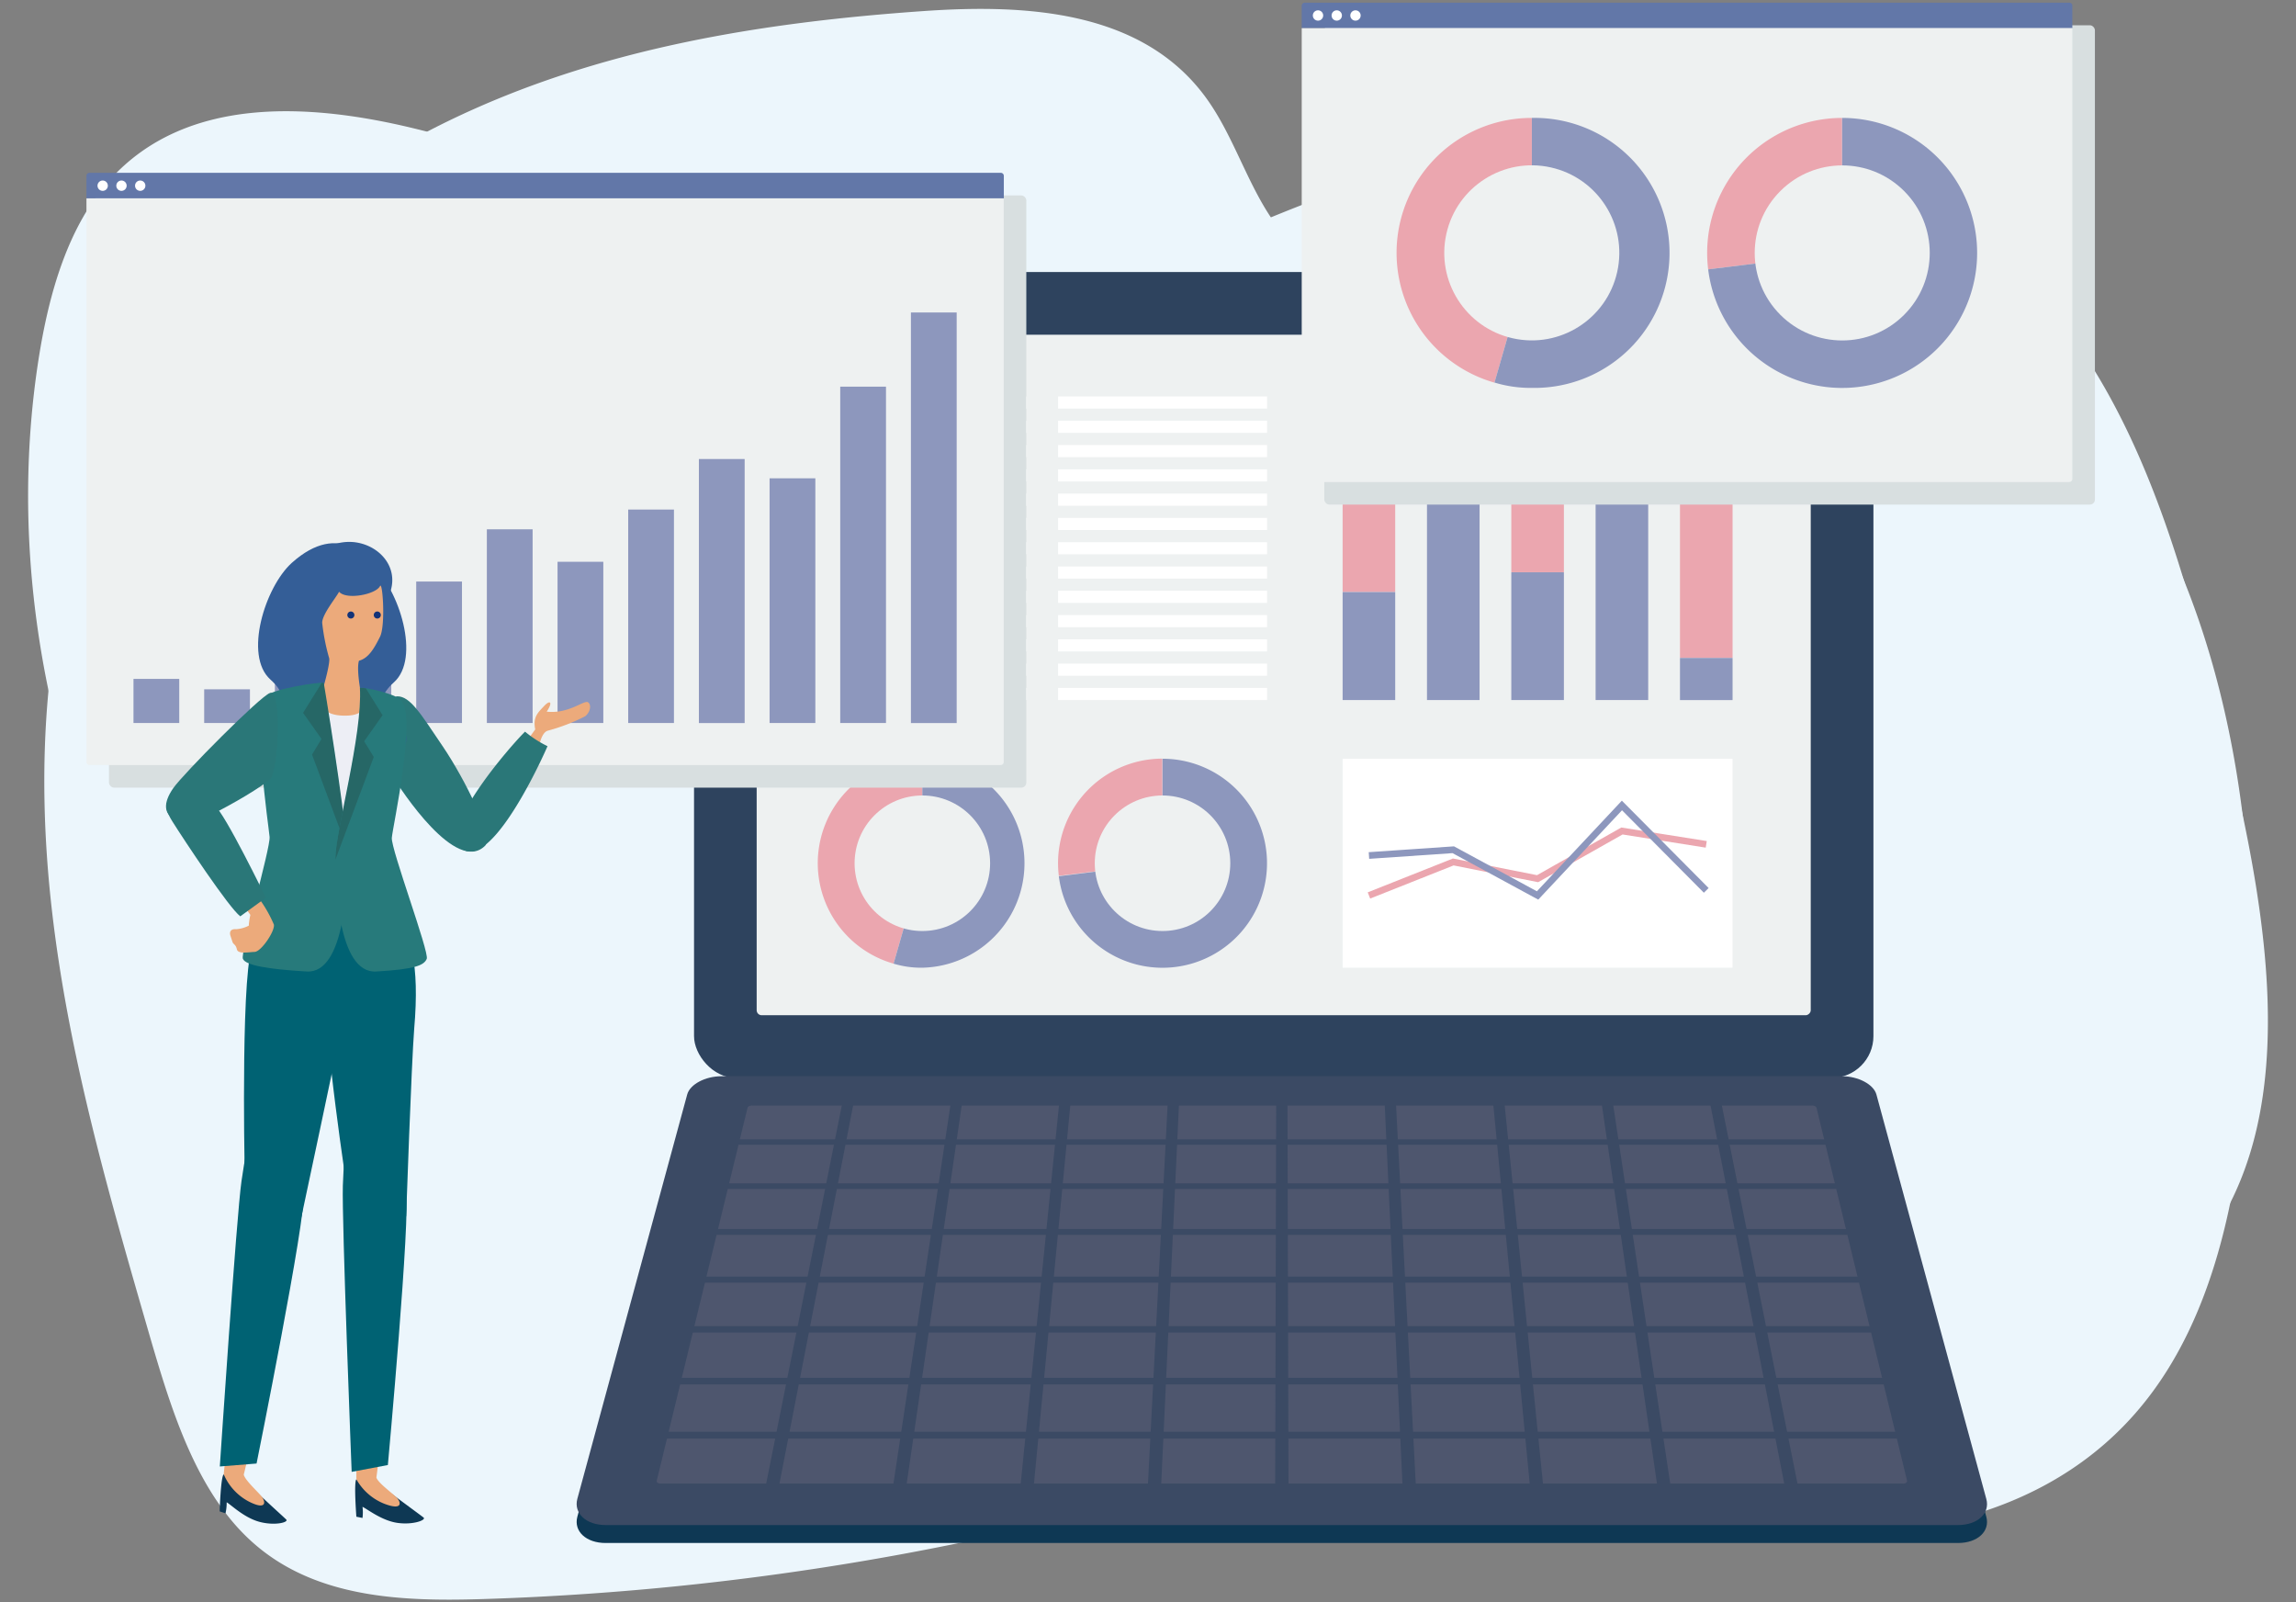
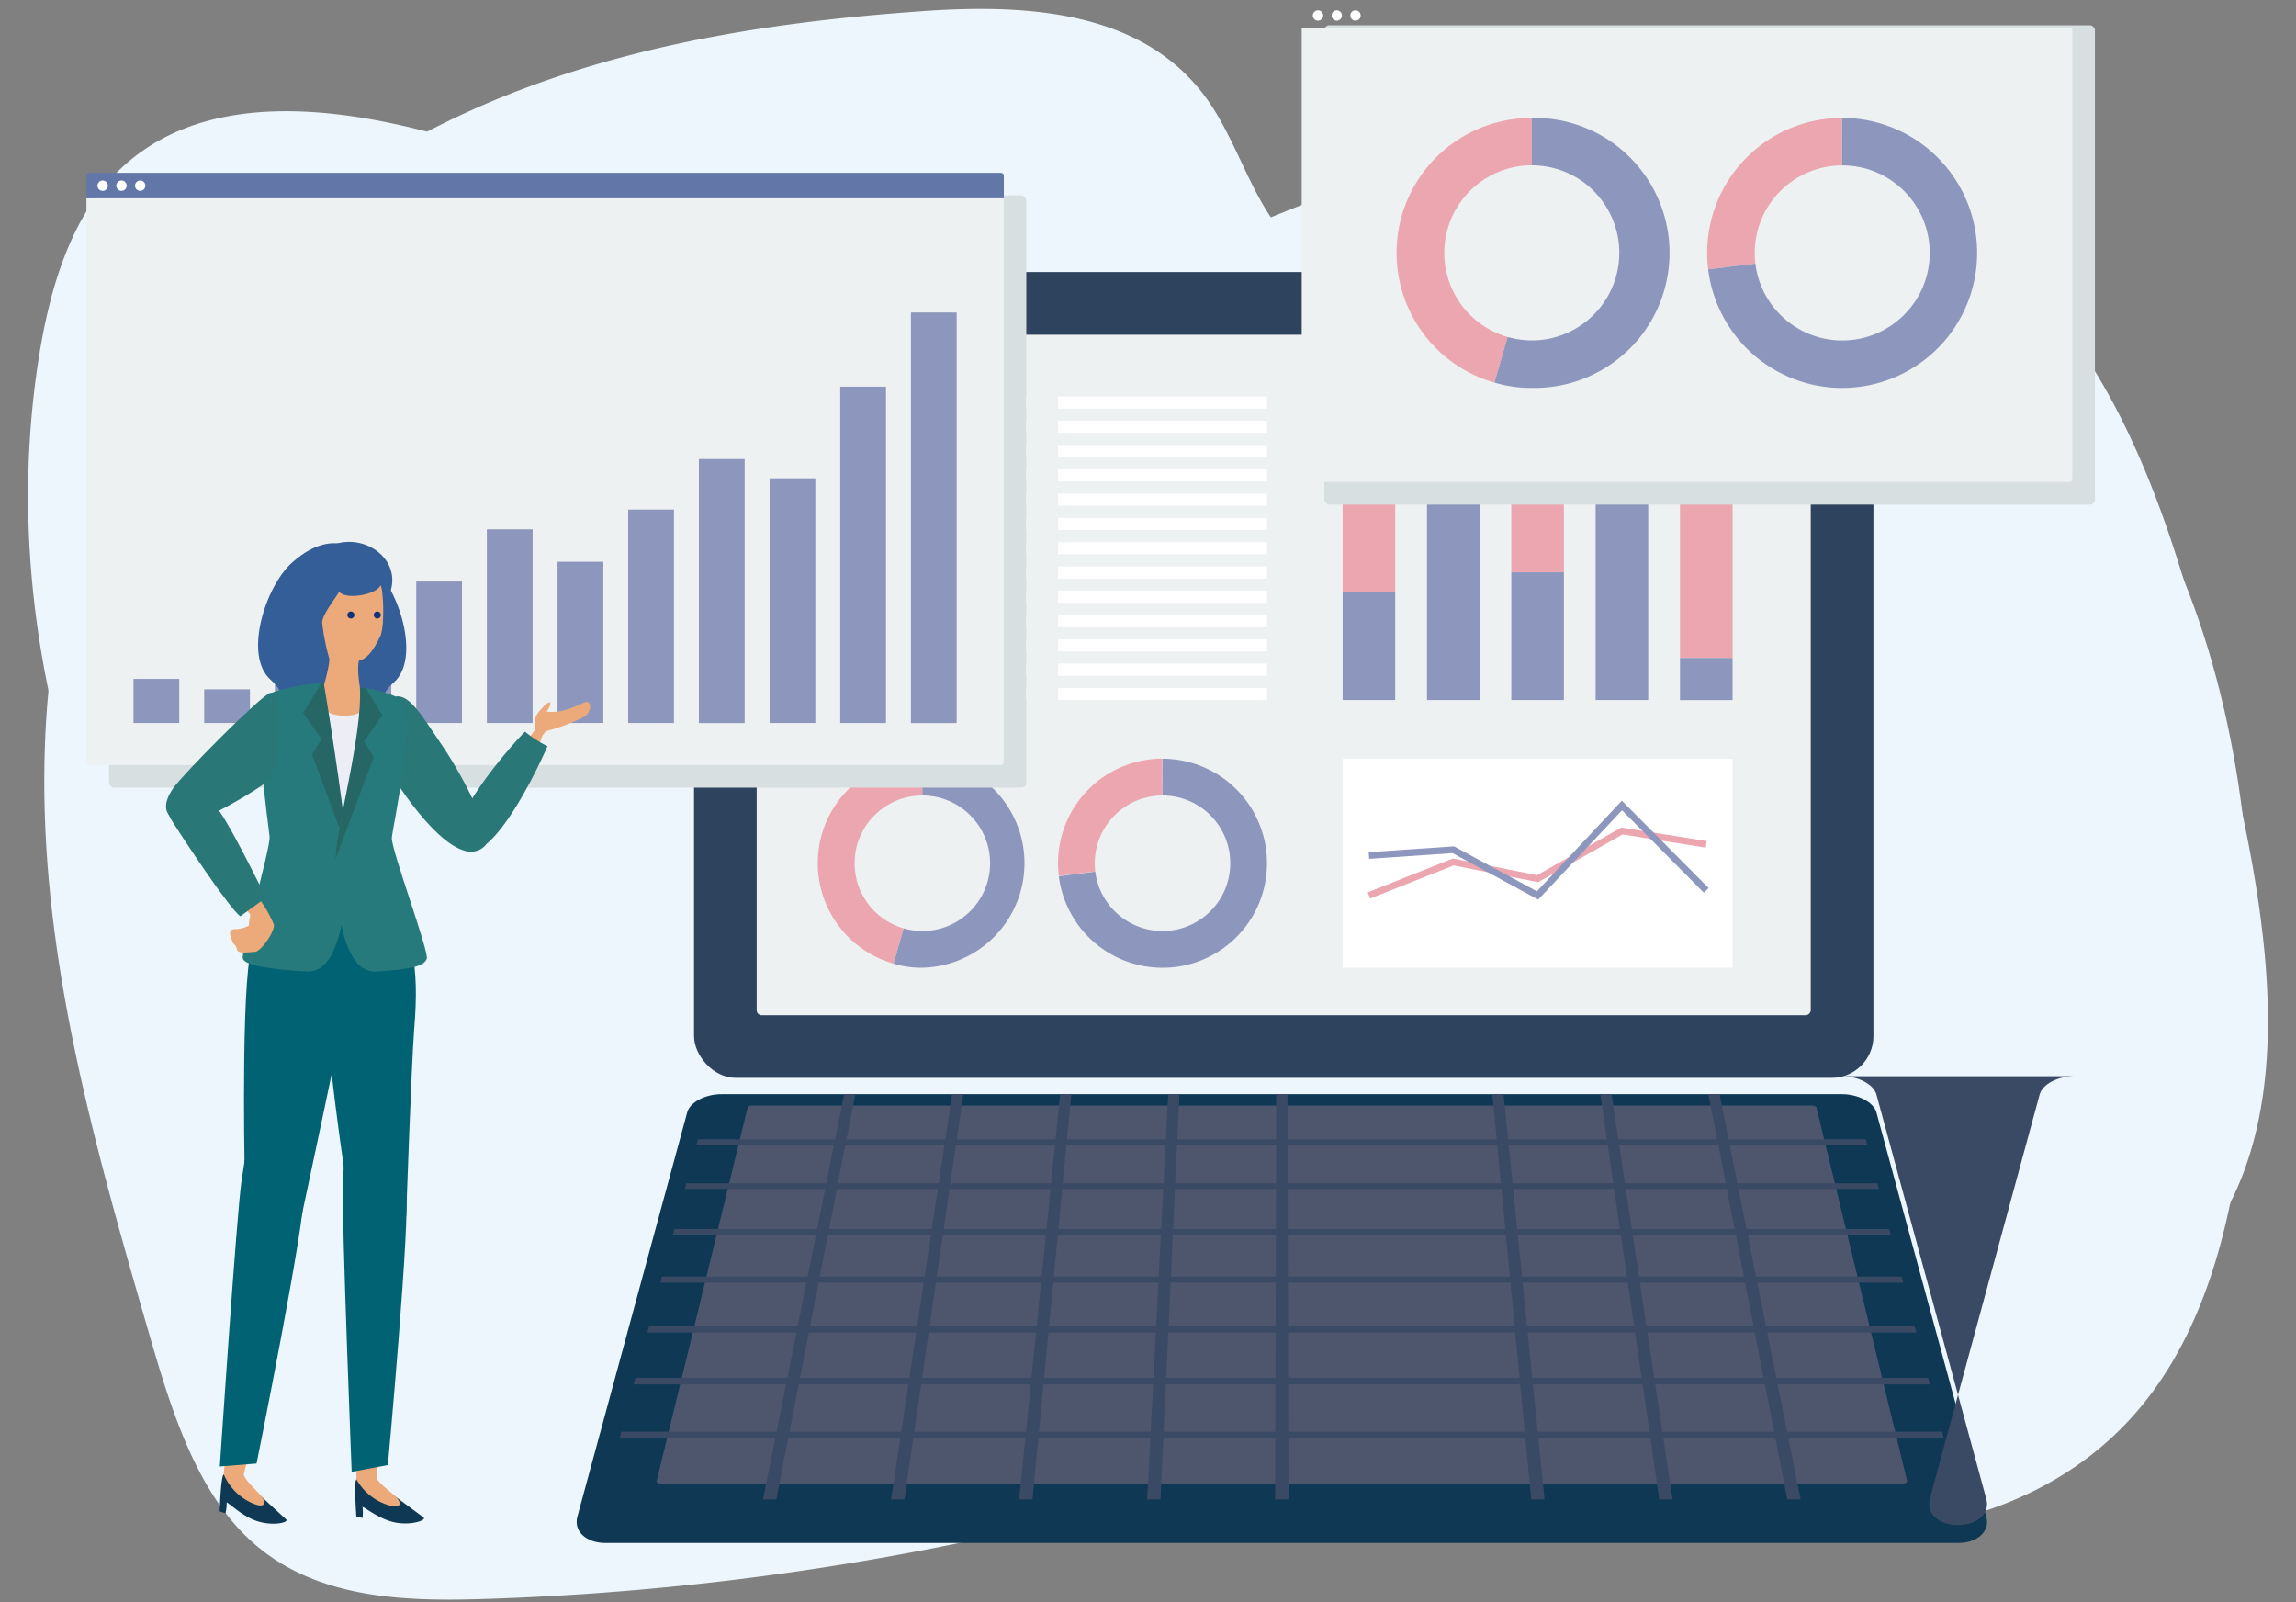
<svg xmlns="http://www.w3.org/2000/svg" viewBox="0 0 430 300">
  <rect x="0" y="0" width="430" height="300" fill="#808080" stroke="none" />
  <defs>
    <style>
      .cls-1 {
        fill: #277a7b;
      }

      .cls-2 {
        isolation: isolate;
      }

      .cls-3 {
        fill: #ecf6fc;
      }

      .cls-14, .cls-24, .cls-3 {
        mix-blend-mode: multiply;
      }

      .cls-4 {
        fill: #2e435e;
      }

      .cls-5 {
        fill: #eef1f1;
      }

      .cls-6 {
        fill: #eba6af;
      }

      .cls-7 {
        fill: #8d97bd;
      }

      .cls-8 {
        fill: #fff;
      }

      .cls-10, .cls-9 {
        fill: none;
        stroke-miterlimit: 10;
        stroke-width: 1.25px;
      }

      .cls-9 {
        stroke: #eba6af;
      }

      .cls-10 {
        stroke: #8d97bd;
      }

      .cls-11 {
        fill: #0e3854;
      }

      .cls-12 {
        fill: #3b4a64;
      }

      .cls-13 {
        fill: #4e566e;
      }

      .cls-14 {
        fill: #d8dfe0;
      }

      .cls-15 {
        fill: #6277a8;
      }

      .cls-16 {
        fill: #ecaa7b;
      }

      .cls-17 {
        fill: #2a7778;
      }

      .cls-18 {
        fill: #345e97;
      }

      .cls-19 {
        fill: #edeef5;
      }

      .cls-20 {
        fill: #133378;
      }

      .cls-21 {
        fill: #006273;
      }

      .cls-22 {
        clip-path: url(#clip-path);
      }

      .cls-23 {
        opacity: 0.2;
      }

      .cls-24 {
        fill: #231815;
      }

      .cls-25 {
        clip-path: url(#clip-path-2);
      }
    </style>
    <clipPath id="clip-path">
      <path class="cls-1" d="M50.05,130.22c1.16-1.23,9.6-2.52,10.58-2.38,1.41,8.32,4.44,28.08,4.44,32.64s-.35,21.86-7.63,21.43S46,180.76,45.49,179.54s5.18-20.72,5-22.83S47.07,133.38,50.05,130.22Z" />
    </clipPath>
    <clipPath id="clip-path-2">
      <path class="cls-1" d="M75.12,131.1c-1.16-1.23-6.74-2.45-7.72-2.31.54,8.6-4.58,27.13-4.58,31.69s.35,21.86,7.64,21.43,8.94-1.15,9.46-2.37S73.21,159,73.38,156.88,78.1,134.26,75.12,131.1Z" />
    </clipPath>
  </defs>
  <g class="cls-2">
    <g id="レイヤー_1" data-name="レイヤー 1">
      <g>
        <path class="cls-3" d="M324.32,285.78c27.53,4.31,58.75,0,77.3-23.19,12.88-16.08,17.41-38.42,19.17-59.92,3.2-39-1.67-80.13-21-112.78s-55-54.76-89.42-47.77c-12,2.43-23.28,8.12-35.24,10.63s-25.64,1.19-34.29-8.39c-6.55-7.24-9.09-17.9-14.88-25.92C214,1.85,192.06.75,173,2.07c-30.37,2.12-61,7-88.94,20.54S31,59.2,18.36,90.16C8.19,115,6.61,143.47,9.74,170.6S20.47,224,28,250c4.2,14.45,8.93,29.79,19.66,39.11,11.67,10.14,27.65,10.76,42.41,10.32A524.51,524.51,0,0,0,217,279.8c16.7-4.72,30.05-11.78,47.37-8.53C284.53,275.05,304,282.6,324.32,285.78Z" />
        <path class="cls-3" d="M75.5,238.91C27.33,200.67-2.94,132.32,7.23,67.22,9.15,55,12.69,42.4,20.6,33.64,34.85,17.86,58,19.3,77.56,24.05a277.49,277.49,0,0,1,64.86,24.72c9.44,5,18.87,10.68,29.22,12.31,16.42,2.6,32.55-5.2,47.89-12.28,26.52-12.23,54.16-22.89,82.83-24.22s58.75,7.72,79.14,30.3c20.54,22.75,28.71,55.6,36.08,86.87,7.33,31.06,13.55,68-5.39,92.13-7.59,9.67-18.22,15.63-28.85,20.53-51.47,23.73-102.8,17.19-156.26,24.12C174.79,285.3,118.85,273.32,75.5,238.91Z" />
        <g>
          <g>
            <g>
              <rect class="cls-4" x="129.98" y="50.94" width="220.88" height="150.89" rx="7.82" />
              <rect class="cls-5" x="176.71" y="27.68" width="127.42" height="197.41" rx="0.94" transform="translate(366.8 -114.03) rotate(90)" />
            </g>
            <g>
              <g>
                <path class="cls-6" d="M172.74,161.64l-5.39,18.8a19.56,19.56,0,0,1,5.39-38.37Z" />
                <path class="cls-7" d="M172.74,161.64V142.07a19.57,19.57,0,0,1,0,39.13,17.87,17.87,0,0,1-5.39-.76Z" />
              </g>
              <circle class="cls-5" cx="172.74" cy="161.64" r="12.69" />
            </g>
            <g>
              <g>
                <path class="cls-6" d="M217.72,161.64,198.3,164a19.56,19.56,0,0,1,17-21.8,18.89,18.89,0,0,1,2.38-.15Z" />
                <path class="cls-7" d="M217.72,161.64V142.07a19.57,19.57,0,1,1-19.42,22Z" />
              </g>
              <circle class="cls-5" cx="217.72" cy="161.64" r="12.69" />
            </g>
            <g>
              <rect class="cls-6" x="251.45" y="74.23" width="9.85" height="36.62" />
              <rect class="cls-7" x="251.45" y="110.86" width="9.85" height="20.22" />
            </g>
            <g>
              <rect class="cls-6" x="267.25" y="74.23" width="9.85" height="11.95" />
              <rect class="cls-7" x="267.25" y="86.18" width="9.85" height="44.9" />
            </g>
            <g>
              <rect class="cls-6" x="283.04" y="74.23" width="9.85" height="32.92" />
              <rect class="cls-7" x="283.04" y="107.16" width="9.85" height="23.92" />
            </g>
            <g>
              <rect class="cls-6" x="298.83" y="74.23" width="9.85" height="16.88" />
              <rect class="cls-7" x="298.83" y="91.12" width="9.85" height="39.96" />
            </g>
            <g>
              <rect class="cls-6" x="314.63" y="74.23" width="9.85" height="48.96" />
              <rect class="cls-7" x="314.63" y="123.2" width="9.85" height="7.89" />
            </g>
            <rect class="cls-8" x="153.17" y="74.23" width="39.14" height="2.27" />
            <rect class="cls-8" x="153.17" y="78.78" width="39.14" height="2.27" />
            <rect class="cls-8" x="153.17" y="83.33" width="39.14" height="2.27" />
            <rect class="cls-8" x="153.17" y="87.88" width="39.14" height="2.27" />
            <rect class="cls-8" x="153.17" y="92.43" width="39.14" height="2.27" />
            <rect class="cls-8" x="153.17" y="96.97" width="39.14" height="2.27" />
            <rect class="cls-8" x="153.17" y="101.52" width="39.14" height="2.27" />
            <rect class="cls-8" x="153.17" y="106.07" width="39.14" height="2.27" />
            <rect class="cls-8" x="153.17" y="110.62" width="39.14" height="2.27" />
            <rect class="cls-8" x="153.17" y="115.17" width="39.14" height="2.27" />
            <rect class="cls-8" x="153.17" y="119.71" width="39.14" height="2.27" />
            <rect class="cls-8" x="153.17" y="124.26" width="39.14" height="2.27" />
            <rect class="cls-8" x="153.17" y="128.81" width="39.14" height="2.27" />
            <rect class="cls-8" x="198.16" y="74.23" width="39.14" height="2.27" />
            <rect class="cls-8" x="198.16" y="78.78" width="39.14" height="2.27" />
            <rect class="cls-8" x="198.16" y="83.33" width="39.14" height="2.27" />
            <rect class="cls-8" x="198.16" y="87.88" width="39.14" height="2.27" />
            <rect class="cls-8" x="198.16" y="92.43" width="39.14" height="2.27" />
            <rect class="cls-8" x="198.16" y="96.97" width="39.14" height="2.27" />
            <rect class="cls-8" x="198.16" y="101.52" width="39.14" height="2.27" />
            <rect class="cls-8" x="198.16" y="106.07" width="39.14" height="2.27" />
            <rect class="cls-8" x="198.16" y="110.62" width="39.14" height="2.27" />
            <rect class="cls-8" x="198.16" y="115.17" width="39.14" height="2.27" />
            <rect class="cls-8" x="198.16" y="119.71" width="39.14" height="2.27" />
            <rect class="cls-8" x="198.16" y="124.26" width="39.14" height="2.27" />
            <rect class="cls-8" x="198.16" y="128.81" width="39.14" height="2.27" />
            <rect class="cls-8" x="251.45" y="142.07" width="73.02" height="39.13" />
            <polyline class="cls-9" points="256.38 167.67 272.17 161.4 287.96 164.53 303.76 155.6 319.55 158.1" />
            <polyline class="cls-10" points="256.38 160.19 272.17 159.11 287.96 167.67 303.76 150.82 319.55 166.72" />
          </g>
          <g>
            <g>
              <path class="cls-11" d="M366.71,288.92H113.42c-3.66,0-6-2.2-5.3-4.89l20.58-75.74c.51-1.89,3.38-3.41,6.41-3.41H345c3,0,5.9,1.52,6.42,3.41L372,284C372.74,286.72,370.37,288.92,366.71,288.92Z" />
-               <path class="cls-12" d="M366.71,285.56H113.42c-3.66,0-6-2.2-5.3-4.89l20.58-75.73c.51-1.9,3.38-3.42,6.41-3.42H345c3,0,5.9,1.52,6.42,3.42L372,280.67C372.74,283.36,370.37,285.56,366.71,285.56Z" />
+               <path class="cls-12" d="M366.71,285.56c-3.66,0-6-2.2-5.3-4.89l20.58-75.73c.51-1.9,3.38-3.42,6.41-3.42H345c3,0,5.9,1.52,6.42,3.42L372,280.67C372.74,283.36,370.37,285.56,366.71,285.56Z" />
              <path class="cls-13" d="M123,277.22l17-69.79c0-.23.4-.42.76-.42H339.44c.36,0,.71.19.76.42l16.95,69.79c.07.32-.21.57-.64.57H123.62C123.19,277.79,122.91,277.54,123,277.22Z" />
            </g>
            <g>
              <polygon class="cls-12" points="349.7 214.35 130.43 214.35 130.7 213.34 349.43 213.34 349.7 214.35" />
              <polygon class="cls-12" points="351.86 222.62 128.27 222.62 128.55 221.57 351.58 221.57 351.86 222.62" />
              <polygon class="cls-12" points="354.11 231.22 126.02 231.22 126.31 230.12 353.82 230.12 354.11 231.22" />
              <polygon class="cls-12" points="356.45 240.18 123.68 240.18 123.98 239.03 356.15 239.03 356.45 240.18" />
              <polygon class="cls-12" points="358.89 249.5 121.25 249.5 121.56 248.31 358.57 248.31 358.89 249.5" />
              <polygon class="cls-12" points="361.43 259.23 118.7 259.23 119.03 257.99 361.1 257.99 361.43 259.23" />
              <polygon class="cls-12" points="364.08 269.38 116.05 269.38 116.39 268.08 363.74 268.08 364.08 269.38" />
            </g>
            <g>
              <polygon class="cls-12" points="145.4 280.76 142.9 280.76 158.08 204.88 160.19 204.88 145.4 280.76" />
              <polygon class="cls-12" points="169.38 280.76 166.88 280.76 178.31 204.88 180.42 204.88 169.38 280.76" />
              <polygon class="cls-12" points="193.36 280.76 190.86 280.76 198.54 204.88 200.65 204.88 193.36 280.76" />
              <polygon class="cls-12" points="217.34 280.76 214.84 280.76 218.78 204.88 220.89 204.88 217.34 280.76" />
              <polygon class="cls-12" points="241.32 280.76 238.81 280.76 239.01 204.88 241.12 204.88 241.32 280.76" />
-               <polygon class="cls-12" points="265.3 280.76 262.79 280.76 259.24 204.88 261.35 204.88 265.3 280.76" />
              <polygon class="cls-12" points="289.27 280.76 286.77 280.76 279.48 204.88 281.59 204.88 289.27 280.76" />
              <polygon class="cls-12" points="313.25 280.76 310.75 280.76 299.71 204.88 301.82 204.88 313.25 280.76" />
              <polygon class="cls-12" points="337.23 280.76 334.73 280.76 319.94 204.88 322.05 204.88 337.23 280.76" />
            </g>
          </g>
        </g>
        <g>
          <rect class="cls-14" x="20.41" y="36.59" width="171.8" height="110.89" rx="0.94" />
          <g>
            <g>
              <path class="cls-15" d="M188,32.94a.57.57,0,0,0-.57-.58H16.76a.57.57,0,0,0-.57.58v4.2H188Z" />
              <path class="cls-5" d="M16.19,37.14V142.68a.56.56,0,0,0,.57.57H187.41a.57.57,0,0,0,.57-.57V37.14Z" />
            </g>
            <g>
              <rect class="cls-7" x="25" y="127.12" width="8.57" height="8.26" />
              <rect class="cls-7" x="38.24" y="129.07" width="8.57" height="6.31" />
              <rect class="cls-7" x="51.48" y="125.81" width="8.57" height="9.57" />
              <rect class="cls-7" x="64.71" y="114.96" width="8.57" height="20.42" />
              <rect class="cls-7" x="77.95" y="108.89" width="8.57" height="26.49" />
              <rect class="cls-7" x="91.18" y="99.11" width="8.57" height="36.27" />
              <rect class="cls-7" x="104.42" y="105.19" width="8.57" height="30.19" />
              <rect class="cls-7" x="117.65" y="95.41" width="8.57" height="39.97" />
              <rect class="cls-7" x="130.89" y="85.95" width="8.57" height="49.44" />
              <rect class="cls-7" x="144.13" y="89.56" width="8.57" height="45.82" />
              <rect class="cls-7" x="157.36" y="72.4" width="8.57" height="62.98" />
              <rect class="cls-7" x="170.6" y="58.51" width="8.57" height="76.88" />
            </g>
            <g>
              <circle class="cls-8" cx="19.23" cy="34.77" r="0.97" />
              <circle class="cls-8" cx="22.75" cy="34.77" r="0.97" />
              <circle class="cls-8" cx="26.26" cy="34.77" r="0.97" />
            </g>
          </g>
        </g>
        <g>
          <rect class="cls-14" x="248.02" y="4.73" width="144.32" height="89.75" rx="0.94" />
          <g>
            <g>
-               <path class="cls-15" d="M388.11,1.07a.58.58,0,0,0-.57-.57H244.36a.58.58,0,0,0-.57.57V5.28H388.11Z" />
              <path class="cls-5" d="M243.79,5.28v84.4a.57.57,0,0,0,.57.57H387.54a.57.57,0,0,0,.57-.57V5.28Z" />
            </g>
            <g>
              <circle class="cls-8" cx="246.84" cy="2.9" r="0.97" />
              <circle class="cls-8" cx="250.35" cy="2.9" r="0.97" />
              <circle class="cls-8" cx="253.86" cy="2.9" r="0.97" />
            </g>
            <g>
              <g>
                <g>
                  <path class="cls-6" d="M286.89,47.36l-7,24.29a25.27,25.27,0,0,1,7-49.57Z" />
                  <path class="cls-7" d="M286.89,47.36V22.08a25.28,25.28,0,1,1,0,50.55,23.06,23.06,0,0,1-7-1Z" />
                </g>
                <circle class="cls-5" cx="286.89" cy="47.36" r="16.39" transform="translate(178.31 317.09) rotate(-77.45)" />
              </g>
              <g>
                <g>
                  <path class="cls-6" d="M345,47.36l-25.09,3.08a25.27,25.27,0,0,1,22-28.17,24.37,24.37,0,0,1,3.08-.19Z" />
                  <path class="cls-7" d="M345,47.36V22.08a25.28,25.28,0,1,1-25.09,28.36Z" />
                </g>
                <circle class="cls-5" cx="345.01" cy="47.36" r="16.39" transform="translate(67.57 257.83) rotate(-45)" />
              </g>
            </g>
          </g>
        </g>
        <g>
          <g>
            <path class="cls-16" d="M100.24,136.58c-.48-2.32.52-3.16,1.67-4.39s1.67-.71.48,1.06c4.22.48,7.07-2.31,7.77-1.73s.27,1.95-.57,2.6a35.65,35.65,0,0,1-6.93,2.68c-1.23.27-1.63,2.68-1.63,2.68l-1.93-1.32Z" />
            <path class="cls-17" d="M90.85,158.36c1.59-1.58-3.71-12.36-7.88-18.53s-6.13-9.47-8.59-9.45c-1.76,0-3.09,11.25-1.14,14.5S85.45,163.71,90.85,158.36Z" />
            <path class="cls-17" d="M86.4,158.85C82,155.28,95.63,139.63,98.33,137a20.78,20.78,0,0,0,4.21,2.72C100,145.52,91.41,162.87,86.4,158.85Z" />
          </g>
          <g>
            <path class="cls-18" d="M54.63,105.41c-5,4.54-9,17.33-4,21.82s0,6.37-1.35,8.16c-4.44,5.91,7.76,8.82,12.77,3.6,2.06-2.14,4.25-6.37,2.89-10.34s-2.36-3.58-1.46-5.83,2.28-3.22,1.29-6.08,3-8.47,4-10.09S63.77,97.18,54.63,105.41Z" />
            <path class="cls-18" d="M69.79,105.93c5,4.53,9,17.32,4,21.82s0,6.37,1.35,8.16c4.45,5.91-7.76,8.82-12.77,3.59-2-2.13-4.25-6.36-2.89-10.33s2.36-3.58,1.47-5.84-2.28-3.21-1.3-6.07-3-8.48-4-10.1S60.65,97.7,69.79,105.93Z" />
            <rect class="cls-19" x="53.74" y="129.04" width="14.88" height="50.66" transform="translate(122.36 308.74) rotate(180)" />
            <path class="cls-18" d="M62.33,120c-2.75-1.3-9.59-10-3.21-16a9.08,9.08,0,0,1,7.05-2.5c4.6.42,8.41,4.38,7,9.1C67.31,111,62.33,120,62.33,120Z" />
            <path class="cls-16" d="M71.17,109.74c.49-1,1.06,7.38,0,9.49s-2.11,4-3.94,4.49c-.51,1.56.34,5.95.34,5.95s2.92,4.61-3.51,4.32c-6.05-.27-3.43-5.54-3.43-5.54s1.29-4.49,1-5.27a38.94,38.94,0,0,1-1.29-6.57c0-1.6,2.65-4.76,3.16-5.81C64.85,112.39,70.39,111.31,71.17,109.74Z" />
            <g>
              <path class="cls-20" d="M70,115.16a.66.66,0,1,0,.65-.66A.66.66,0,0,0,70,115.16Z" />
              <path class="cls-20" d="M65.05,115.16a.66.66,0,1,0,.66-.66A.67.67,0,0,0,65.05,115.16Z" />
            </g>
            <g>
              <g>
                <path class="cls-11" d="M73.2,279.59c2.47,1.87,5.55,4.1,6.12,4.56s-1.94,1.43-4.91,1-5.72-2.66-6.52-3a8,8,0,0,1,0,2.08L66.74,284s-.5-6.56,0-7C70.87,278.84,73.2,279.59,73.2,279.59Z" />
                <path class="cls-16" d="M75.67,220.1c.17-4.24-8.58-3.77-8.35,2.51s-.68,53.48-.57,54.4a10.42,10.42,0,0,0,5.17,4.54c3.53,1.37,3.25-.25,2.34-1.16s-3.43-2.71-3.77-3.72C71.58,269,75.21,231.07,75.67,220.1Z" />
              </g>
              <path class="cls-21" d="M61.28,179.53c-2.25,2.71,3.16,39.35,3.16,39.35l11.62,8.9s1-28.7,1.51-35.12C79.71,168,70.55,168.33,61.28,179.53Z" />
              <path class="cls-21" d="M76,223.2c1,3.67-3.36,51.12-3.36,51.12l-6.78,1.28S64,228.47,64.21,222C65.49,188.36,72.71,211.55,76,223.2Z" />
            </g>
            <g>
              <g>
                <path class="cls-11" d="M48,279.33c2.25,2.13,5.08,4.68,5.6,5.19s-2.08,1.22-5,.44-5.39-3.26-6.15-3.66a8.41,8.41,0,0,1-.22,2.06L41.14,283s.2-6.58.76-6.93C45.79,278.34,48,279.33,48,279.33Z" />
                <path class="cls-16" d="M56.83,220.45c.63-4.2-8.13-4.67-8.57,1.61s-6.38,53.1-6.36,54a10.33,10.33,0,0,0,4.65,5.07c3.37,1.74,3.26.1,2.45-.91s-3.11-3.06-3.35-4.1C47.56,268.63,55.21,231.31,56.83,220.45Z" />
              </g>
              <path class="cls-21" d="M47.57,176.74C45.05,179.2,45.8,218,45.8,218l10.6,10.09s6.77-31.74,8-38C69.16,165.75,58,166.59,47.57,176.74Z" />
              <path class="cls-21" d="M56.84,223.57c.64,3.75-8.79,50.47-8.79,50.47l-6.88.55s3.13-47.07,4.06-53.45C50.1,187.81,54.8,211.63,56.84,223.57Z" />
            </g>
            <g>
              <g>
                <path class="cls-1" d="M50.05,130.22c1.16-1.23,9.6-2.52,10.58-2.38,1.41,8.32,4.44,28.08,4.44,32.64s-.35,21.86-7.63,21.43S46,180.76,45.49,179.54s5.18-20.72,5-22.83S47.07,133.38,50.05,130.22Z" />
                <g class="cls-22">
                  <g class="cls-23">
                    <path class="cls-24" d="M60.76,127.05l-4,6.43,3.45,4.88-1.77,2.93L66,161.57C66.25,155.25,60.76,127.05,60.76,127.05Z" />
                  </g>
                </g>
              </g>
              <g>
                <path class="cls-1" d="M75.12,131.1c-1.16-1.23-6.74-2.45-7.72-2.31.54,8.6-4.58,27.13-4.58,31.69s.35,21.86,7.64,21.43,8.94-1.15,9.46-2.37S73.21,159,73.38,156.88,78.1,134.26,75.12,131.1Z" />
                <g class="cls-25">
                  <g class="cls-23">
                    <path class="cls-24" d="M67.65,127.5l4,6.42-3.45,4.88L70,141.74,62.43,162C62.16,155.7,67.65,127.5,67.65,127.5Z" />
                  </g>
                </g>
              </g>
            </g>
            <g>
              <path class="cls-17" d="M50.58,129.75c-1.85.6-16.27,15.16-18.12,17.81-4.05,5.78,1.66,7.66,7.06,5,4.09-2,9.57-5.26,11.1-6.71S52.78,129,50.58,129.75Z" />
              <path class="cls-16" d="M47.53,167a24.07,24.07,0,0,1,3.76,6.11c.26,1.17-2.35,5.08-3.6,5.13s-3.13.44-3.33-.49-.66-.89-.82-1.37-.39-1.19-.39-1.19-.48-1.32,1.08-1.2a6.11,6.11,0,0,0,2.37-.67,11,11,0,0,1,.29-2,12,12,0,0,0-2.54-2.76Z" />
              <path class="cls-17" d="M45,171.58l4.8-3.48s-7.72-15.9-9.58-17.23-12.54-4.22-7.9,3C34.49,157.32,42.84,169.94,45,171.58Z" />
            </g>
          </g>
        </g>
      </g>
    </g>
  </g>
</svg>